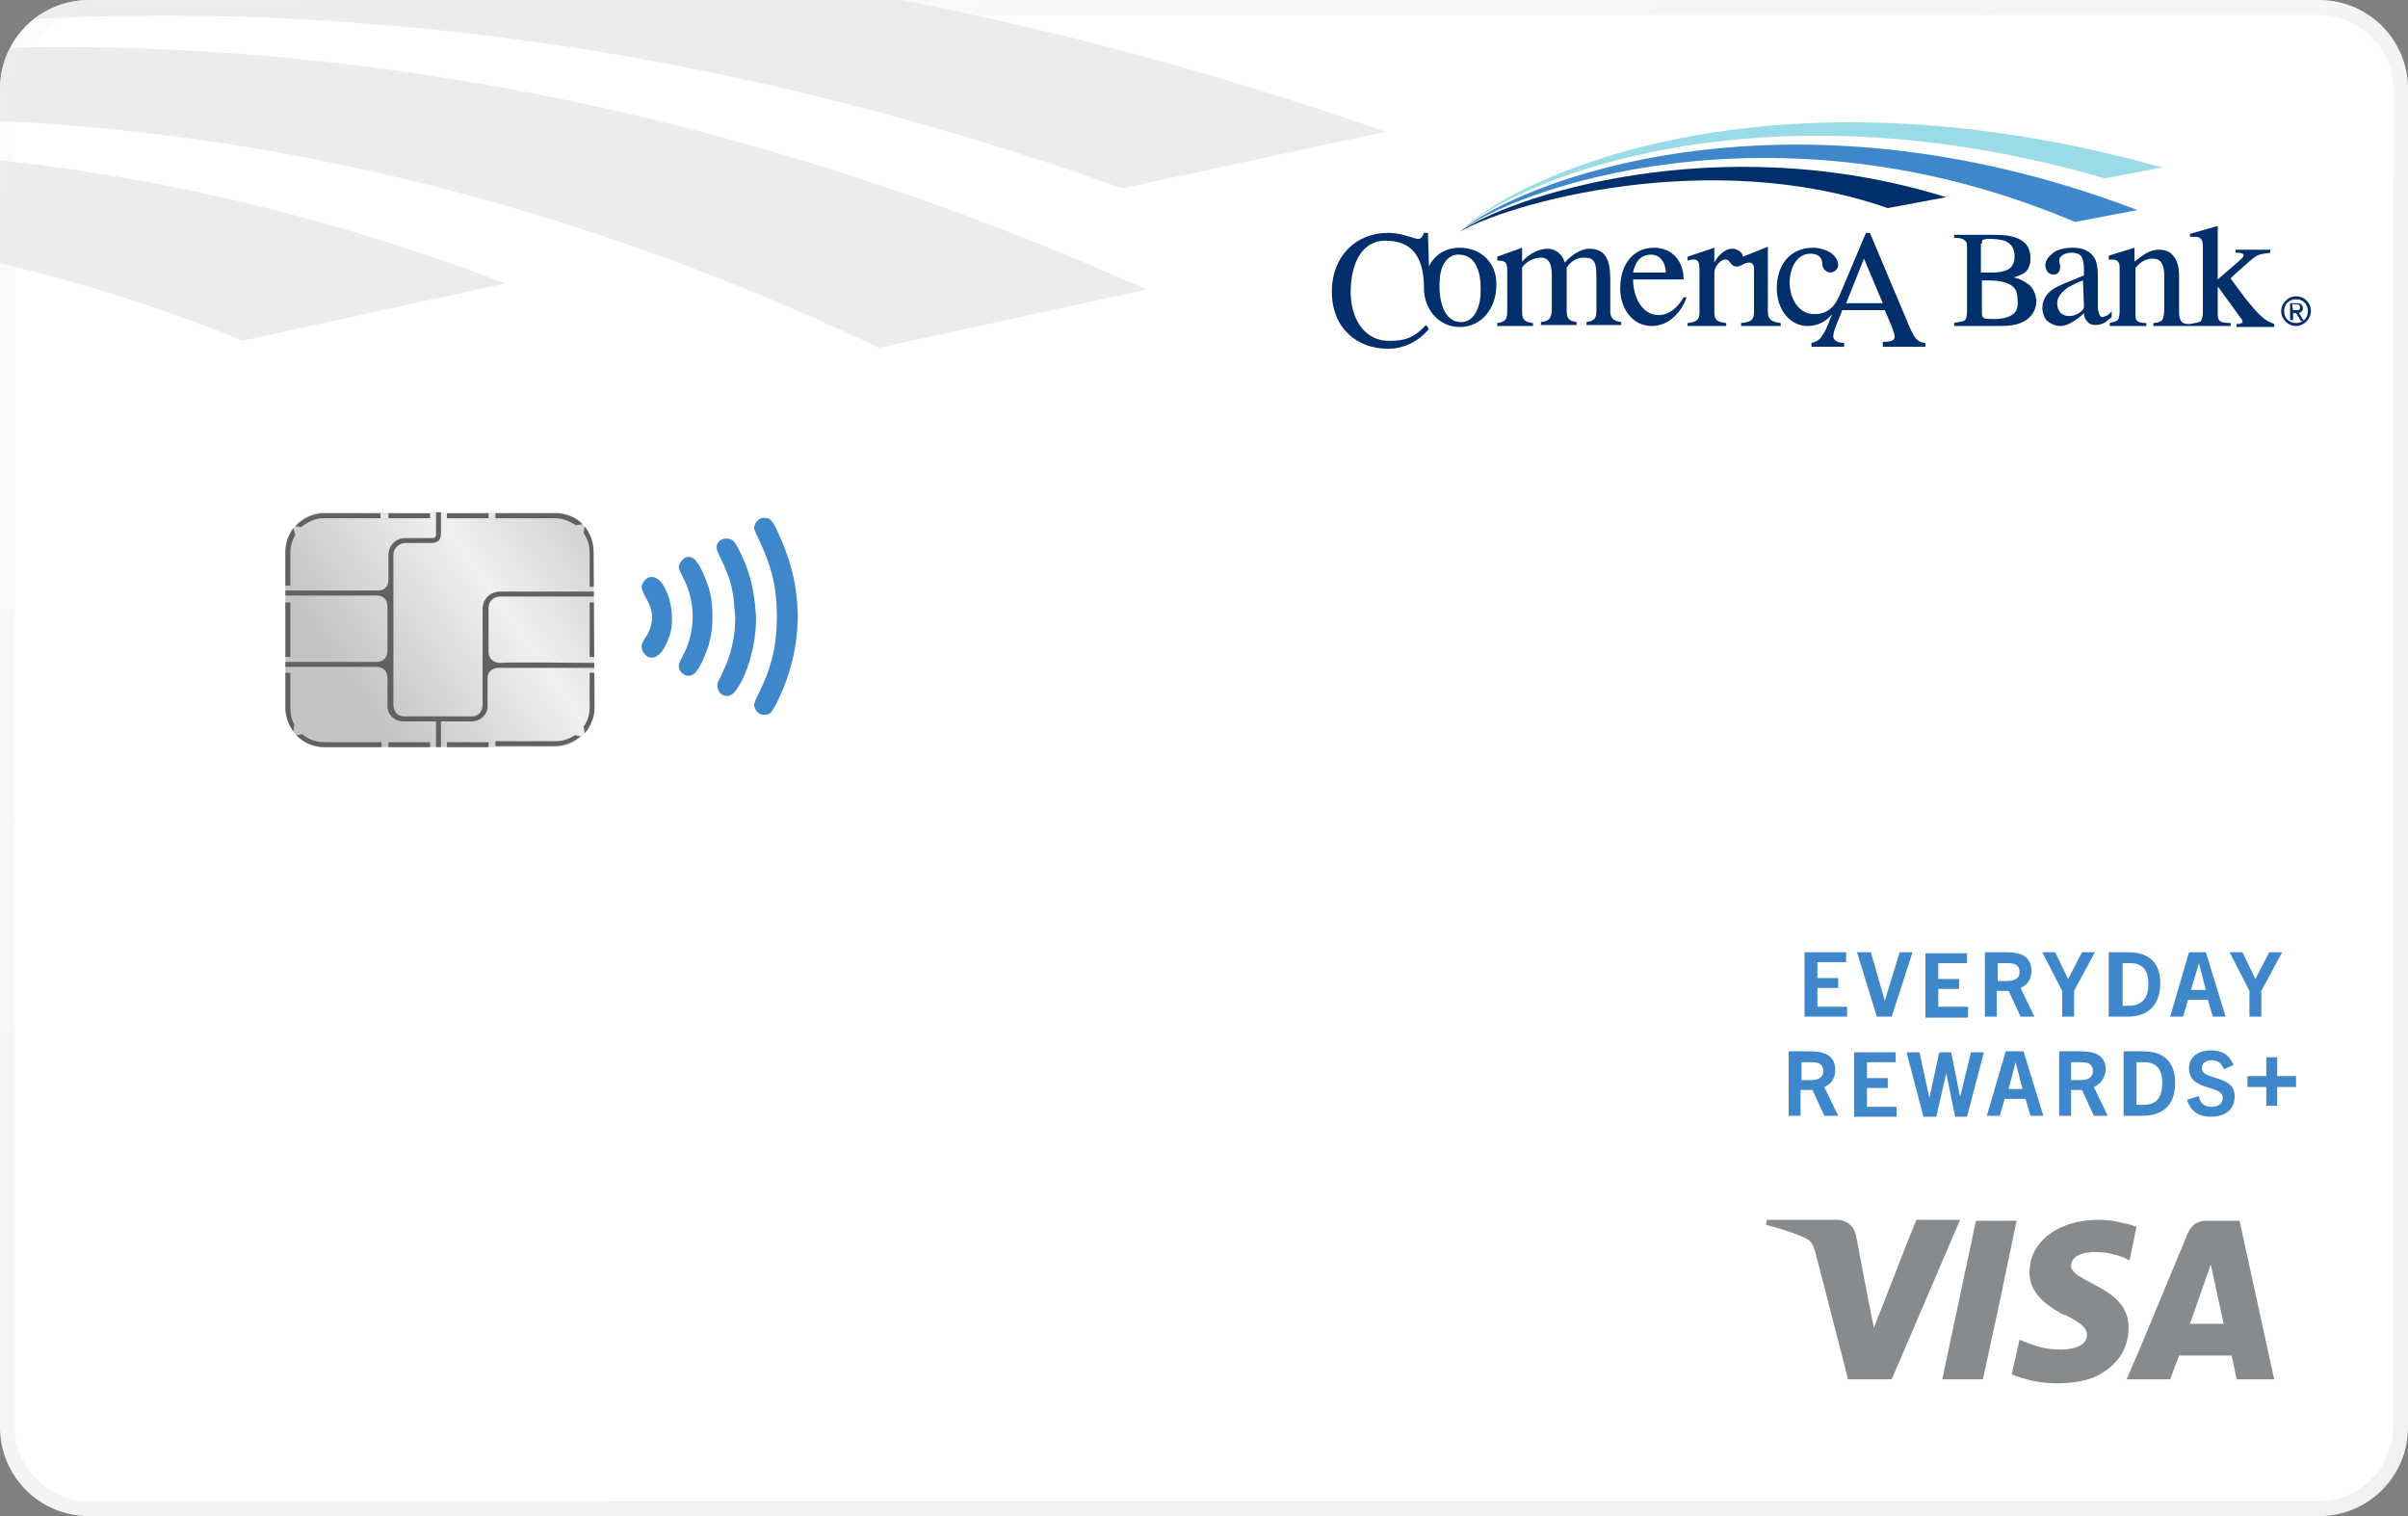
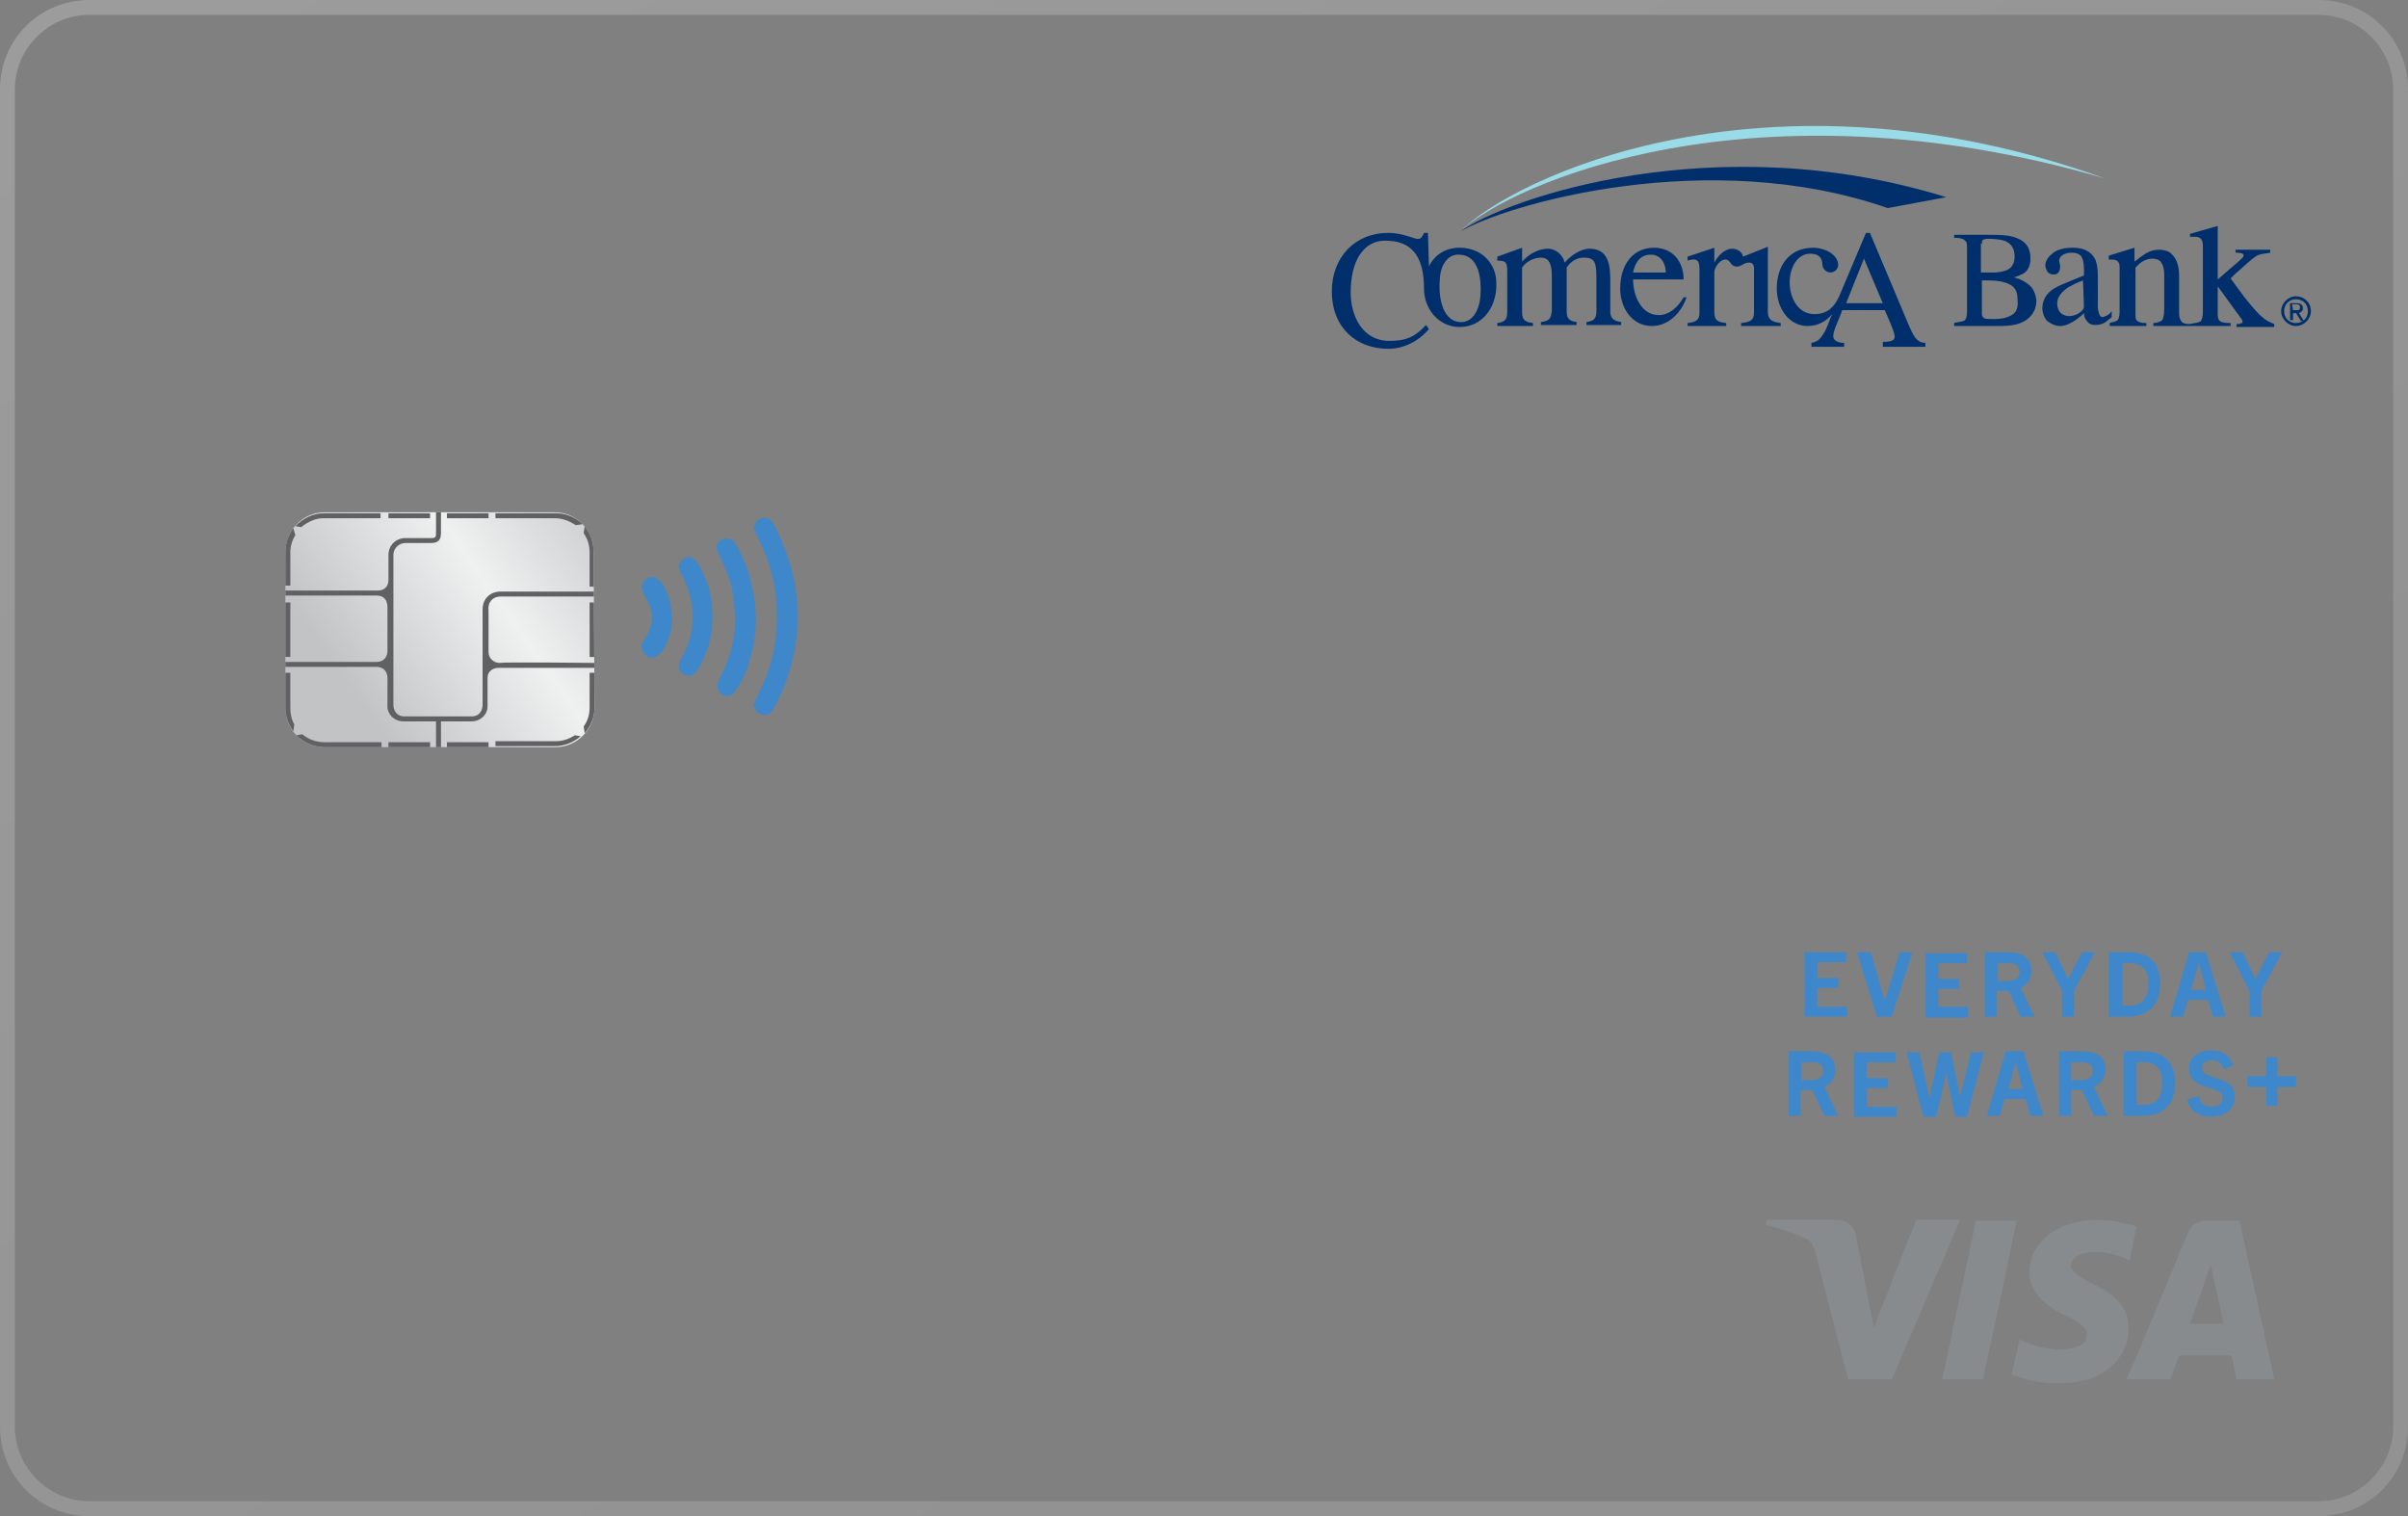
<svg xmlns="http://www.w3.org/2000/svg" xmlns:xlink="http://www.w3.org/1999/xlink" version="1.1" id="Card_ART" x="0px" y="0px" width="243" height="153" viewBox="0 0 243 153" style="enable-background:new 0 0 243 153;" xml:space="preserve">
  <rect x="0" y="0" width="243" height="153" fill="#808080" stroke="none" />
  <style type="text/css">
	.st0{clip-path:url(#SVGID_00000091729960705048135300000007675268423579494809_);fill:#FFFFFF;}
	.st1{opacity:0.5;clip-path:url(#SVGID_00000109002982158895105970000016343827366953017474_);}
	.st2{fill:#D9D9D6;}
	.st3{clip-path:url(#SVGID_00000139264334223517220450000011658603450308203658_);}
	
		.st4{clip-path:url(#SVGID_00000089564022291951521170000015239676355969330816_);fill:url(#SVGID_00000029015118730041851590000016614302973883292810_);}
	.st5{clip-path:url(#SVGID_00000056404314630668202220000013586533280126633378_);fill:#616164;}
	
		.st6{opacity:0.25;clip-path:url(#SVGID_00000138535603328130490650000015485905288666919043_);fill:url(#SVGID_00000106149317200442548880000007043454226056173230_);enable-background:new    ;}
	.st7{fill:#002F6C;}
	.st8{fill:#3E87CB;}
	.st9{fill:#9ADBE8;}
	.st10{fill:none;}
	.st11{fill:#888B8D;}
</style>
  <g>
    <g>
      <g>
        <g>
          <g>
            <defs>
              <path id="SVGID_1_" d="M243,144c0,5-4,9-9,9H9c-5,0-9-4-9-9V9c0-5,4-9,9-9h225c5,0,9,4,9,9V144z" />
            </defs>
            <clipPath id="SVGID_00000074437765643256535530000015648500994933087874_">
              <use xlink:href="#SVGID_1_" style="overflow:visible;" />
            </clipPath>
-             <rect x="-9" y="-9" style="clip-path:url(#SVGID_00000074437765643256535530000015648500994933087874_);fill:#FFFFFF;" width="260.7" height="170.7" />
          </g>
          <g>
            <defs>
              <path id="SVGID_00000109006036176509703700000009871754903780426907_" d="M243,144c0,5-4,9-9,9H9c-5,0-9-4-9-9V9c0-5,4-9,9-9        h225c5,0,9,4,9,9V144z" />
            </defs>
            <clipPath id="SVGID_00000071558100670972281930000008640075334077914031_">
              <use xlink:href="#SVGID_00000109006036176509703700000009871754903780426907_" style="overflow:visible;" />
            </clipPath>
            <g id="final_ribbons" style="opacity:0.5;clip-path:url(#SVGID_00000071558100670972281930000008640075334077914031_);">
-               <path class="st2" d="M49.4,28c-70.8-26.4-130.5-7-151.5,11.5l0.6,0.8c20.1-14.7,70.1-28.5,125.8-6l0.1,0.1L51,28.6L49.4,28z" />
-               <path class="st2" d="M114.3,28.6C57.7,3.6,9.7,2.7-20.6,6.3c-34.9,4.2-65.3,16.6-81.5,33.3l0.7,0.7        C-84.3,24-53.2,15.5-29.9,13.1C-3.1,10.2,39.3,11.7,88.5,35l0.2,0.1l27.1-5.9L114.3,28.6z" />
-               <path class="st2" d="M138.1,12.7C73.8-9.5,21-7.6-11.9-2.1C-51,4.4-84.7,20-102.2,39.6l0.7,0.7C-85.6,23.3-55.5,9.9-20.9,4.4        C8.7-0.2,56-1.5,113.2,19l0.1,0l26.5-5.7L138.1,12.7z" />
-             </g>
+               </g>
          </g>
        </g>
      </g>
    </g>
    <g>
      <g>
        <g>
          <g>
            <defs>
              <path id="SVGID_00000054235134723381971080000000437995192446715035_" d="M243,144c0,5-4,9-9,9H9c-5,0-9-4-9-9V9c0-5,4-9,9-9        h225c5,0,9,4,9,9V144z" />
            </defs>
            <clipPath id="SVGID_00000131332752848799845450000010765841294353738122_">
              <use xlink:href="#SVGID_00000054235134723381971080000000437995192446715035_" style="overflow:visible;" />
            </clipPath>
            <g style="clip-path:url(#SVGID_00000131332752848799845450000010765841294353738122_);">
              <g>
                <g>
                  <g>
                    <g>
                      <defs>
                        <path id="SVGID_00000138552416774528312250000003870122683958807683_" d="M60,71.4c0,2.2-1.8,4-3.9,4H32.7             c-2.2,0-3.9-1.8-3.9-4V55.7c0-2.2,1.8-4,3.9-4H56c2.2,0,3.9,1.8,3.9,4L60,71.4" />
                      </defs>
                      <clipPath id="SVGID_00000087371824256822891960000010941334008737033098_">
                        <use xlink:href="#SVGID_00000138552416774528312250000003870122683958807683_" style="overflow:visible;" />
                      </clipPath>
                      <linearGradient id="SVGID_00000108287620333094587520000005658189737202041492_" gradientUnits="userSpaceOnUse" x1="-6283.686" y1="-10612.515" x2="-6018.95" y2="-10612.515" gradientTransform="matrix(0.89 -0.623 -0.574 -0.819 -487.87 -12451.243)">
                        <stop offset="0.24" style="stop-color:#C2C3C5" />
                        <stop offset="0.3" style="stop-color:#EFF0F0" />
                        <stop offset="0.36" style="stop-color:#C2C3C5" />
                      </linearGradient>
                      <polygon style="clip-path:url(#SVGID_00000087371824256822891960000010941334008737033098_);fill:url(#SVGID_00000108287620333094587520000005658189737202041492_);" points="            316.7,102.1 81,267.1 -70.8,50.3 164.9,-114.7           " />
                    </g>
                  </g>
                </g>
              </g>
              <g>
                <g>
                  <g>
                    <g>
                      <defs>
                        <path id="SVGID_00000133526505296520660100000017134195818498807714_" d="M60,71.4c0,2.2-1.8,4-3.9,4H32.7             c-2.2,0-3.9-1.8-3.9-4V55.7c0-2.2,1.8-4,3.9-4H56c2.2,0,3.9,1.8,3.9,4L60,71.4" />
                      </defs>
                      <clipPath id="SVGID_00000030454820286144454310000015871827627195290786_">
                        <use xlink:href="#SVGID_00000133526505296520660100000017134195818498807714_" style="overflow:visible;" />
                      </clipPath>
                      <path style="clip-path:url(#SVGID_00000030454820286144454310000015871827627195290786_);fill:#616164;" d="M59.5,60.8H60            v5.5h-0.5V60.8z M28.8,66.3h0.5v-5.5h-0.5V66.3z M39.2,52.3h4.2v-0.5h-4.2V52.3z M45.1,52.3h4.2v-0.5h-4.2V52.3z             M39.2,75.4h4.2v-0.5h-4.2V75.4z M45.1,75.4h4.2v-0.5h-4.2V75.4z M29.7,73.1c-0.3-0.5-0.4-1.1-0.4-1.7v-3.5h-0.5v3.5            c0,0.9,0.3,1.7,0.8,2.4L29.7,73.1z M32.7,74.9c-0.8,0-1.6-0.3-2.2-0.8l-0.6,0.1c0.7,0.7,1.7,1.2,2.8,1.2h5.8v-0.5            C38.5,74.9,32.7,74.9,32.7,74.9z M58.8,52.9c-0.7-0.7-1.7-1.1-2.7-1.1H50v0.5h6c0.8,0,1.5,0.3,2.1,0.7L58.8,52.9z             M59,53.1l-0.1,0.7c0.4,0.6,0.6,1.2,0.6,2v3.4H60v-3.4C60,54.7,59.6,53.8,59,53.1z M32.7,51.8c-1.1,0-2.1,0.5-2.9,1.3            l0.6,0.1c0.6-0.5,1.4-0.9,2.2-0.9h5.8v-0.5C38.5,51.8,32.7,51.8,32.7,51.8z M29.6,53.3c-0.5,0.7-0.8,1.5-0.8,2.4v3.4h0.5            v-3.4c0-0.6,0.2-1.2,0.5-1.7L29.6,53.3z M58,74.2c-0.6,0.4-1.2,0.6-2,0.6h-6v0.5h6c1,0,1.9-0.4,2.6-1L58,74.2z M59.5,67.9            v3.5c0,0.7-0.2,1.4-0.6,1.9L59,74c0.6-0.7,1-1.6,1-2.6v-3.5H59.5z M50.5,60.2H60v-0.5h-9.5c-1,0-1.8,0.7-1.8,1.8v9.6            c0,0.7-0.4,1.2-1.1,1.2h-6.8c-0.7,0-1.1-0.5-1.1-1.2V56c0-0.7,0.6-1.2,1.2-1.2h2.6c0.7,0,1-0.3,1-1v-2.2H44v2.2            c0,0.3,0,0.5-0.4,0.5h-2.7c-0.9,0-1.7,0.7-1.7,1.7v2.5c0,0.7-0.4,1.1-1.1,1.1h-9.3v0.5H38c0.7,0,1.1,0.4,1.1,1.2v4.4            c0,0.5-0.3,1.1-1.1,1.1h-9.3v0.5H38c0.7,0,1.1,0.5,1.1,1.1v2.9c0,0.8,0.7,1.5,1.6,1.5H44v2.6h0.5v-2.6h3.1            c0.9,0,1.6-0.7,1.6-1.5v-2.9c0-0.7,0.6-1,1.1-1H60v-0.5c0,0-9.1-0.1-9.6,0c-0.5,0-1.1-0.4-1.1-1.1v-4.2            C49.2,60.7,49.8,60.2,50.5,60.2z" />
                    </g>
                  </g>
                </g>
              </g>
            </g>
          </g>
        </g>
      </g>
    </g>
    <g>
      <g>
        <defs>
          <path id="SVGID_00000134241329176263294710000016632481419415951547_" d="M243,144c0,5-4,9-9,9H9c-5,0-9-4-9-9V9c0-5,4-9,9-9      h225c5,0,9,4,9,9V144z" />
        </defs>
        <clipPath id="SVGID_00000034089040035012773040000014401400456306679432_">
          <use xlink:href="#SVGID_00000134241329176263294710000016632481419415951547_" style="overflow:visible;" />
        </clipPath>
        <linearGradient id="SVGID_00000028301407342159782810000008956221707867020169_" gradientUnits="userSpaceOnUse" x1="152.489" y1="8150.358" x2="10.494" y2="7921.903" gradientTransform="matrix(1 0 0 1 0 -8024)">
          <stop offset="0" style="stop-color:#C8C8C8" />
          <stop offset="0.836" style="stop-color:#FAFAFA" />
        </linearGradient>
        <path style="opacity:0.25;clip-path:url(#SVGID_00000034089040035012773040000014401400456306679432_);fill:url(#SVGID_00000028301407342159782810000008956221707867020169_);enable-background:new    ;" d="     M234,1.5c4.1,0,7.5,3.4,7.5,7.5v135c0,4.1-3.4,7.5-7.5,7.5H9c-4.1,0-7.5-3.4-7.5-7.5V9c0-4.1,3.4-7.5,7.5-7.5H234 M234,0H9     C4,0,0,4,0,9v135c0,5,4,9,9,9h225c5,0,9-4,9-9V9C243,4,239,0,234,0L234,0z" />
      </g>
    </g>
  </g>
  <g>
    <g>
      <g>
        <path class="st7" d="M163.6,32.5v0.3h-3.5v-0.3c0.7-0.1,1-0.3,1-1.1V28c0-1.6-0.2-2-1.3-2c-0.7,0-1.3,0.4-1.7,1v4.4     c0,0.8,0.3,1,1,1.1v0.3h-3.6v-0.3c0.8-0.1,1-0.3,1.1-1.1l0-3.5c0-0.9-0.1-1.9-1.1-1.9c-0.7,0-1.5,0.4-1.9,1v4.5     c0,0.8,0.3,1,1.1,1.1v0.3h-3.6v-0.3c0.8-0.1,1-0.4,1-1.1v-4.1c0-0.9-0.1-1.1-1-1.1v-0.4l2.5-0.9v1.4c0.8-0.9,1.8-1.3,2.6-1.3     c0.8,0,1.5,0.6,1.7,1.4c0.6-0.7,1.6-1.4,2.5-1.4c2,0,2.1,1.8,2.1,3.3v3.2C162.6,32.2,162.9,32.4,163.6,32.5z M169.9,30     c-0.5,0.9-1.4,1.8-2.5,1.8c-1.8,0-2.6-2-2.6-3.6h5.1c0-1.8-1.1-3.2-3-3.2c-2.1,0-3.4,1.7-3.4,4.1c0,2,1.2,3.8,3.2,3.8     c1.7,0,3-1.4,3.5-2.9L169.9,30z M166.6,25.7c1,0,1.5,0.9,1.5,1.8h-3.3C165,26.5,165.5,25.7,166.6,25.7z M147.3,25     c-1.5,0-2.6,0.8-3.1,1.9l-0.1-3.4h-0.4c-0.3,0.7-0.5,0.7-1.1,0.5c-0.3-0.1-0.6-0.2-1-0.3c-0.4-0.1-0.9-0.2-1.5-0.2     c-3.4,0-5.7,2.5-5.7,5.9c0,3.7,2.5,5.8,5.7,5.8c1.6,0,3.1-0.8,4.1-2l-0.3-0.4c-1.1,1.2-2,1.6-3.7,1.6c-2.7,0-3.9-2.5-3.9-4.9     c0-3,1.2-5.4,3.8-5.2c2.8,0.1,3.6,2.2,3.6,4.8c0,2.1,1.5,3.9,3.6,3.9c2.3,0,3.7-2,3.7-4.2C151.1,26.6,149.5,25,147.3,25z      M149.4,29.8c-0.1,1.5-0.8,2.8-2.1,2.7c-1.5-0.1-2.2-2-2-4.4c0.1-1.5,0.9-2.5,2-2.4C149.3,25.8,149.5,28.2,149.4,29.8z      M212.5,31.9c-0.1,0-0.2,0.1-0.3,0.1c-0.2,0-0.3-0.1-0.4-0.4c0-0.1-0.1-0.3-0.1-0.6v-3.2c0-0.7-0.1-1.3-0.3-1.7     c-0.4-0.7-1.1-1.1-2.2-1.1c-0.9,0-1.7,0.2-2.1,0.6c-0.5,0.4-0.7,0.8-0.7,1.2c0,0.2,0.1,0.4,0.2,0.6c0.1,0.2,0.4,0.3,0.6,0.3     c0.2,0,0.3,0,0.4-0.1c0.2-0.1,0.3-0.4,0.3-0.7c0-0.2-0.1-0.4-0.1-0.6c0-0.2,0.1-0.4,0.4-0.6c0.2-0.1,0.5-0.2,0.8-0.2     c0.6,0,1,0.2,1.1,0.5c0.1,0.2,0.2,0.6,0.2,1.2v0.6c-1.5,0.6-2.5,1-3,1.3c-0.8,0.5-1.2,1.2-1.2,2c0,0.5,0.2,1,0.5,1.3     c0.4,0.3,0.8,0.5,1.3,0.5c0.5,0,0.9-0.2,1.4-0.5c0.3-0.2,0.6-0.4,1-0.8c0,0.3,0.1,0.6,0.3,0.8c0.2,0.3,0.5,0.4,0.9,0.4     c0.3,0,0.7-0.1,1-0.3c0.2-0.2,0.4-0.3,0.6-0.5v-0.6C212.9,31.7,212.7,31.8,212.5,31.9z M210.3,30.9c0,0.3-0.2,0.5-0.5,0.7     c-0.3,0.2-0.7,0.3-1,0.3c-0.3,0-0.5-0.1-0.7-0.2c-0.3-0.2-0.5-0.6-0.5-1.1c0-0.6,0.4-1.1,1.1-1.6c0.4-0.2,0.9-0.5,1.5-0.7     L210.3,30.9L210.3,30.9z M228.3,32c-0.4-0.3-1-1-1.8-2l-1.4-1.9l0.4-0.4c1.1-1,1.8-1.6,2.1-1.8c0.4-0.3,1-0.3,1.5-0.4v-0.3h-3.5     v0.3c0.2,0,0.5,0,0.7,0.1c0.1,0,0.1,0.1,0.1,0.2c0,0.1,0,0.1-0.1,0.2c-0.1,0.1-0.2,0.2-0.3,0.3l-2.2,1.9l0-5.4l-2.8,0.8v0.3     c0.2,0,0.4,0,0.6,0c0.2,0,0.4,0.1,0.5,0.2c0.1,0.1,0.2,0.3,0.2,0.7v6.7c0,0.5-0.1,0.7-0.2,0.9c-0.2,0.2-0.8,0.2-1.1,0.3     c-0.3,0-0.7,0-0.9-0.3c-0.1-0.2-0.2-0.4-0.2-0.8v-3.8c0-1.1-0.3-1.8-0.9-2.3c-0.3-0.2-0.7-0.3-1.1-0.3c-0.5,0-0.9,0.1-1.4,0.4     c-0.3,0.2-0.6,0.4-1.1,0.8V25l-2.6,0.8v0.4l0,0c0,0,0.2,0,0.4,0c0.3,0,0.5,0.1,0.6,0.3c0.1,0.1,0.1,0.4,0.1,0.7v4.2     c0,0.5-0.1,0.8-0.2,0.9c-0.2,0.2-0.6,0.2-0.8,0.3v0.3h3.7v-0.3c-0.3,0-0.6,0-0.9-0.2c-0.2-0.1-0.2-0.4-0.2-0.8V27     c0.3-0.3,0.5-0.5,0.7-0.6c0.3-0.2,0.7-0.3,1-0.3c0.5,0,0.8,0.2,0.9,0.4c0.2,0.3,0.3,0.7,0.3,1.2v3.5c0,0.6-0.1,0.9-0.2,1.1     c-0.2,0.2-0.6,0.3-0.9,0.3v0.3h7.8v-0.3c-0.2,0-0.6,0-0.9-0.1c-0.3-0.1-0.4-0.4-0.4-0.7v-2.9l2.4,3.3c0.1,0.1,0.1,0.2,0.1,0.3     c0,0.1,0,0.1-0.1,0.1c-0.1,0-0.2,0.1-0.2,0.1l-0.3,0v0.3h3.8v-0.3C229,32.5,228.6,32.3,228.3,32z M178.4,31.5l0-6.6l-2.5,1     c-0.1-0.5-0.6-0.8-1.1-0.8c-0.8,0-1.5,0.8-1.8,1.4V25l-2.7,0.9v0.4c1.3-0.4,1.2,0.3,1.2,1.5v3.7c0,0.7-0.2,1-1.2,1.1v0.3h3.9     v-0.3c-0.8-0.1-1.2-0.2-1.2-1.1v-4c0-0.5,0.5-1.2,1-1.3c0.7-0.1,0.5,0.7,1.3,0.7c0.4,0,0.7-0.4,1.2-0.4c0.6,0,0.5,0.6,0.5,1v4     c0,0.7-0.2,1-1.3,1.1v0.3h4v-0.3C178.9,32.5,178.4,32.3,178.4,31.5z M192.7,33l-4-9.5h-0.4l-2.7,6.4c-0.5,1.1-1.2,1.8-2.5,1.8     c-1.7,0-2.5-1.7-2.5-3.2c0-1.4,0.7-2.9,2.1-2.9c0.9,0,1.2,0.5,1.2,1.1c0,0.4,0.4,0.8,0.8,0.8c0.4,0,0.8-0.3,0.8-0.8     c-0.1-1.2-1.6-1.7-2.5-1.7c-2.5,0-3.7,1.9-3.7,4.1c0,2.1,1.3,3.8,3.1,3.8c1.1,0,1.9-0.5,2.5-1.2c-0.3,0.6-0.5,1.4-0.9,2     c-0.3,0.5-0.6,0.8-1.2,0.9V35h3.3v-0.4c-0.4,0-1.1-0.1-1.1-0.7c0-0.6,0.7-1.9,0.9-2.6h4.3l0.6,1.4c0.5,1.3,0.8,1.8-0.8,1.8V35     h4.3v-0.4C193.3,34.6,193,33.6,192.7,33z M186.3,30.6l1.8-4.5l1.9,4.5C189.9,30.6,186.3,30.6,186.3,30.6z M204.7,28.7     c-0.4-0.3-0.9-0.6-1.5-0.7c0.4-0.1,0.8-0.3,1-0.4c0.5-0.3,0.7-0.9,0.7-1.5c0-0.9-0.3-1.5-1-1.9c-0.7-0.4-1.6-0.5-2.7-0.5h-4v0.3     c0.2,0,0.9,0,1.1,0.3c0.2,0.1,0.2,0.4,0.2,0.9v6.2c0,0.5-0.1,0.8-0.2,0.9c-0.2,0.2-0.9,0.2-1.1,0.3v0.3h4.7c0.8,0,1.5-0.1,2-0.3     c1-0.4,1.6-1.2,1.6-2.3C205.4,29.6,205.2,29.1,204.7,28.7z M200,24.6c0-0.2,0-0.3,0.1-0.4c0.1,0,0.2-0.1,0.5-0.1     c0.8,0,1.4,0.1,1.7,0.2c0.7,0.3,1,0.8,1,1.6c0,0.7-0.3,1.2-0.9,1.4c-0.3,0.1-0.7,0.2-1.2,0.2l-1.3,0V24.6z M203,31.8     c-0.5,0.3-1.1,0.4-1.8,0.4c-0.5,0-0.8,0-1-0.1c-0.1-0.1-0.2-0.2-0.2-0.4v-3.4l0.2,0h0.4c0.9,0,1.6,0.1,2.2,0.4     c0.6,0.3,0.8,0.8,0.8,1.6C203.7,31.1,203.4,31.6,203,31.8z" />
-         <path class="st8" d="M147.3,23.4c5.3-4.2,31.7-13.9,62.1-1l6.3-1.2C179.8,7.5,152.7,18.6,147.3,23.4z" />
-         <path class="st9" d="M147.3,23.4c5.1-4.9,29.7-15.7,65.1-5.4l5.8-1.1C178.1,5.7,152.6,18,147.3,23.4z" />
+         <path class="st9" d="M147.3,23.4c5.1-4.9,29.7-15.7,65.1-5.4C178.1,5.7,152.6,18,147.3,23.4z" />
        <path class="st7" d="M147.3,23.4c4.7-2.8,25.1-8.7,43.2-2.4l5.9-1.1C173.2,12.7,152,20,147.3,23.4z" />
      </g>
      <g>
        <g>
          <rect x="229.6" y="27.6" class="st10" width="0.6" height="7.4" />
          <rect x="223.3" y="32.9" class="st10" width="9" height="0.6" />
          <g>
            <path class="st7" d="M230.2,31.4c0-0.8,0.7-1.5,1.5-1.5c0.8,0,1.5,0.6,1.5,1.5c0,0.8-0.7,1.5-1.5,1.5       C230.9,32.9,230.2,32.2,230.2,31.4z M232.9,31.4c0-0.7-0.5-1.2-1.2-1.2c-0.7,0-1.2,0.5-1.2,1.2c0,0.7,0.5,1.2,1.2,1.2       C232.4,32.6,232.9,32.1,232.9,31.4z M231.4,32.3h-0.3v-1.7h0.7c0.4,0,0.6,0.2,0.6,0.5c0,0.3-0.2,0.4-0.4,0.5l0.5,0.8h-0.3       l-0.5-0.8h-0.3V32.3z M231.4,31.3h0.3c0.3,0,0.4,0,0.4-0.3c0-0.2-0.1-0.3-0.4-0.3h-0.4L231.4,31.3L231.4,31.3z" />
          </g>
        </g>
      </g>
    </g>
  </g>
  <path class="st8" d="M70.8,57.5c0.8,1.7,1.1,2.9,1.1,4.7c0,0,0,0,0,0c0,0,0,0,0,0c0,1.8-0.3,3-1.1,4.7c-0.5,0.9-0.7,1.2-1.2,1.3  c-0.1,0-0.4,0-0.5-0.1c-0.3-0.1-0.6-0.5-0.6-0.8c0-0.2,0-0.4,0.4-1.1c0.7-1.3,1-2.7,1-4c0-1.3-0.3-2.6-1-4c-0.4-0.7-0.4-0.9-0.4-1.1  c0.1-0.3,0.3-0.6,0.6-0.8c0.1-0.1,0.4-0.1,0.5-0.1C70.1,56.3,70.3,56.6,70.8,57.5z M80.3,59.5c-0.3-2.1-1-4.1-1.9-6  c-0.2-0.5-0.5-0.9-0.6-1c-0.3-0.3-0.9-0.3-1.2-0.1c-0.3,0.2-0.5,0.6-0.5,0.9c0,0.1,0.2,0.6,0.5,1.2c1.3,2.7,1.8,4.9,1.8,7.7  c0,0,0,0,0,0s0,0,0,0c0,2.8-0.5,5.1-1.8,7.7c-0.3,0.6-0.5,1.1-0.5,1.2c0,0.3,0.2,0.7,0.5,0.9c0.4,0.2,0.9,0.2,1.2-0.1  c0.1-0.1,0.4-0.6,0.6-1c0.9-1.8,1.6-3.9,1.9-6c0.1-0.7,0.2-1.7,0.2-2.7c0,0,0,0,0,0c0,0,0,0,0,0C80.5,61.3,80.4,60.2,80.3,59.5z   M75.5,57.7c-0.3-1-1.2-2.9-1.5-3.1c-0.4-0.4-1.2-0.3-1.5,0.1c-0.3,0.5-0.3,0.6,0.3,1.8c0.8,1.7,1.2,2.9,1.3,4.7  c0,0.4,0.1,0.7,0.1,1.1c0,1.9-0.4,3.8-1.3,5.6c-0.2,0.5-0.5,1-0.5,1.1c-0.1,0.4,0.2,1.1,0.7,1.2c0.7,0.2,1.2-0.3,2-2  c0.8-1.9,1.2-3.9,1.2-5.9C76.2,60.7,76,59.2,75.5,57.7z M65.4,58.3c-0.2,0.1-0.5,0.4-0.6,0.7c-0.1,0.3,0,0.6,0.3,1.2  c0.5,0.8,0.7,1.5,0.7,2.1s-0.2,1.4-0.7,2.1c-0.4,0.6-0.4,0.8-0.3,1.2c0.1,0.3,0.4,0.6,0.6,0.7c0.5,0.2,1,0,1.5-0.7  c0.6-1,1-2.1,0.9-3.3c0-1.2-0.3-2.3-0.9-3.3C66.4,58.3,65.9,58.1,65.4,58.3z" />
  <path class="st11" d="M190.9,139.2L190.9,139.2L190.9,139.2l-4.4,0l-3.3-12.8c-0.2-0.6-0.3-0.9-0.6-1.2c-0.1-0.1-0.2-0.1-0.3-0.2  c-1-0.5-2.6-1-4.1-1.4v0h0l0.1-0.5h0v0h7.1c0.9,0,1.7,0.6,1.9,1.6l1.2,6.3l0.6,3l3.6-9.2l0.7-1.7h4.4L190.9,139.2z M201.9,130.9  l1.6-7.7l0,0v0h-4.1v0h0l-3.4,16h4.1v0l0,0L201.9,130.9z M229.5,139.2L229.5,139.2l-3.8,0v0h0l-0.3-1.5l-0.2-0.9h-5.3l-0.9,2.4l0,0  v0h-4.4v0l0,0l1.3-3l4.9-11.8c0.2-0.4,0.5-0.8,0.9-1c0.3-0.1,0.5-0.2,0.8-0.2h3.5L229.5,139.2L229.5,139.2z M221,133.6h3.4l-0.2-0.9  l-1.1-5.1L221,133.6z M214.8,134c0-1-0.3-1.8-0.8-2.4c-1.4-1.8-4.3-2.4-4.9-3.5c-0.1-0.1-0.1-0.3-0.1-0.4c0-0.6,0.6-1.2,1.8-1.3  c0.5-0.1,1.9-0.1,3.5,0.5c0.2,0.1,0.4,0.2,0.6,0.3v0l0,0l0.7-3.4h0l0,0c-0.5-0.2-1-0.3-1.5-0.4c-0.7-0.2-1.5-0.3-2.3-0.3h0l0,0  c-3.4,0-6,1.5-6.8,3.9c-0.1,0.4-0.2,0.9-0.2,1.4c0,2.1,1.7,3.3,3.1,4.1c0.2,0.1,0.3,0.2,0.5,0.2c1.6,0.8,2.2,1.3,2.2,2  c0,0.7-0.5,1.1-1.2,1.3c-0.4,0.1-0.9,0.2-1.3,0.2c-2.1,0-3.3-0.6-4.3-1v0c0,0,0,0,0,0l-0.8,3.5c0,0,0,0,0,0l0,0  c0.5,0.2,1.1,0.4,1.9,0.6c0.8,0.2,1.8,0.3,2.7,0.3c1.4,0,2.7-0.2,3.7-0.6C213.5,138,214.8,136.3,214.8,134z" />
  <path class="st8" d="M183.4,101.6h3v1h-4.3v-6.5h4.2v1h-2.9v1.6h2.1v1h-2.1V101.6z M190.9,102.6l2.1-6.5h-1.3l-1.5,4.9h0l-1.4-4.9  h-1.4l2,6.5H190.9z M198.6,101.6h-3v-1.8h2.1v-1h-2.1v-1.6h2.9v-1h-4.2v6.5h4.3V101.6z M201.5,102.6h-1.2v-6.5h2.2  c1.7,0,2.5,0.6,2.5,1.9c0,0.8-0.4,1.4-1.1,1.7l1.4,2.9h-1.4l-1.2-2.6h-1.2V102.6z M201.5,99h1c0.5,0,1.3-0.1,1.3-0.9  c0-0.8-0.6-0.9-1.2-0.9h-1V99z M208.1,102.6h1.2V100l2.1-3.9h-1.3l-1.4,2.7h0l-1.3-2.7h-1.3l2,3.9V102.6z M214.7,102.6h-1.9v-6.5h2  c2.1,0,3.2,1.1,3.2,3.1C218,101.4,216.8,102.6,214.7,102.6z M214.1,101.5h0.7c1.4,0,2-0.8,2-2.2c0-1.4-0.6-2.1-1.8-2.1h-0.8V101.5z   M220.8,100.9l-0.5,1.7h-1.3l1.9-6.5h1.7l2,6.5h-1.3l-0.5-1.7H220.8z M221.1,99.9h1.5l-0.7-2.7h0L221.1,99.9z M227,102.6h1.2V100  l2.1-3.9H229l-1.4,2.7h0l-1.3-2.7H225l2,3.9V102.6z M184.1,109.7l1.4,2.9h-1.4l-1.2-2.6h-1.2v2.6h-1.2v-6.5h2.2  c1.7,0,2.5,0.6,2.5,1.9C185.2,108.8,184.8,109.4,184.1,109.7z M184,108.1c0-0.8-0.6-0.9-1.2-0.9h-1v1.8h1  C183.2,109,184,108.9,184,108.1z M188.4,109.8h2.1v-1h-2.1v-1.6h2.9v-1h-4.2v6.5h4.3v-1h-3V109.8z M197.8,110.7L197.8,110.7  l-0.9-4.5h-1.2l-1,4.6h0l-1-4.6h-1.3l1.7,6.5h1.3l1-4.4h0l0.9,4.4h1.2l1.7-6.5h-1.3L197.8,110.7z M204.2,106.1l2,6.5h-1.3l-0.5-1.7  h-2.1l-0.5,1.7h-1.3l1.9-6.5H204.2z M204.1,109.9l-0.7-2.7h0l-0.7,2.7H204.1z M211.3,109.7l1.4,2.9h-1.4l-1.2-2.6H209v2.6h-1.2v-6.5  h2.2c1.7,0,2.5,0.6,2.5,1.9C212.4,108.8,212,109.4,211.3,109.7z M211.2,108.1c0-0.8-0.6-0.9-1.2-0.9h-1v1.8h1  C210.4,109,211.2,108.9,211.2,108.1z M219.5,109.3c0,2.2-1.2,3.3-3.3,3.3h-1.9v-6.5h2C218.4,106.1,219.5,107.2,219.5,109.3z   M218.2,109.3c0-1.4-0.6-2.1-1.8-2.1h-0.8v4.3h0.7C217.6,111.5,218.2,110.8,218.2,109.3z M222.2,107.8c0-0.5,0.4-0.8,1-0.8  c0.6,0,1,0.3,1.2,0.9l1-0.4c-0.4-1-1.1-1.5-2.3-1.5c-1.3,0-2.2,0.7-2.2,1.8c0,2.4,3.4,1.6,3.4,3c0,0.6-0.5,0.9-1.1,0.9  c-0.8,0-1.2-0.4-1.3-1.1l-1.2,0.4c0.4,1.2,1.2,1.7,2.4,1.7c1.4,0,2.4-0.7,2.4-2C225.6,108.4,222.2,109.1,222.2,107.8z M229.8,108.6  v-1.9h-1.1v1.9h-1.9v1.1h1.9v1.9h1.1v-1.9h1.9v-1.1H229.8z" />
</svg>